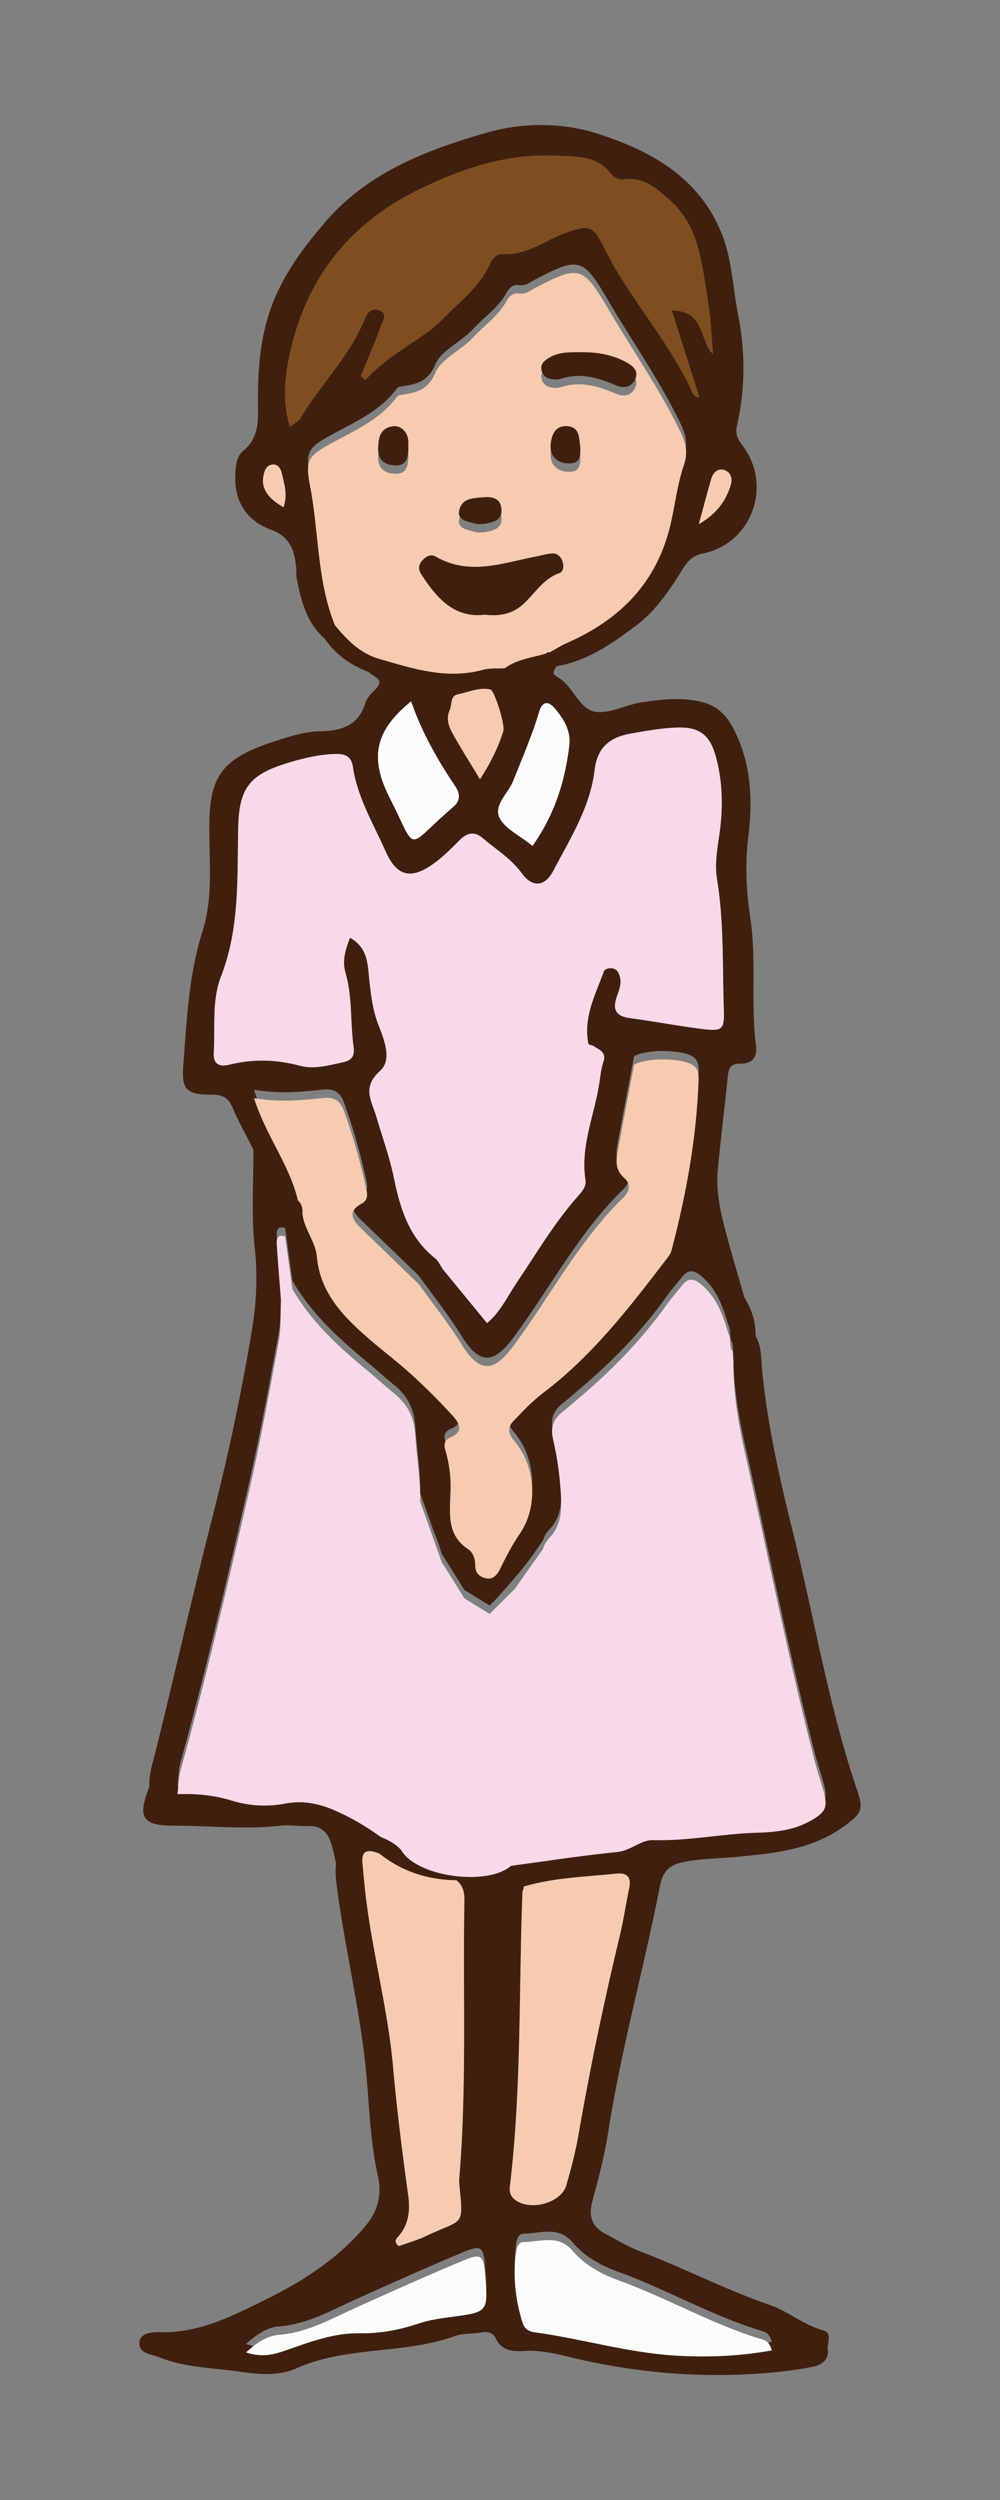
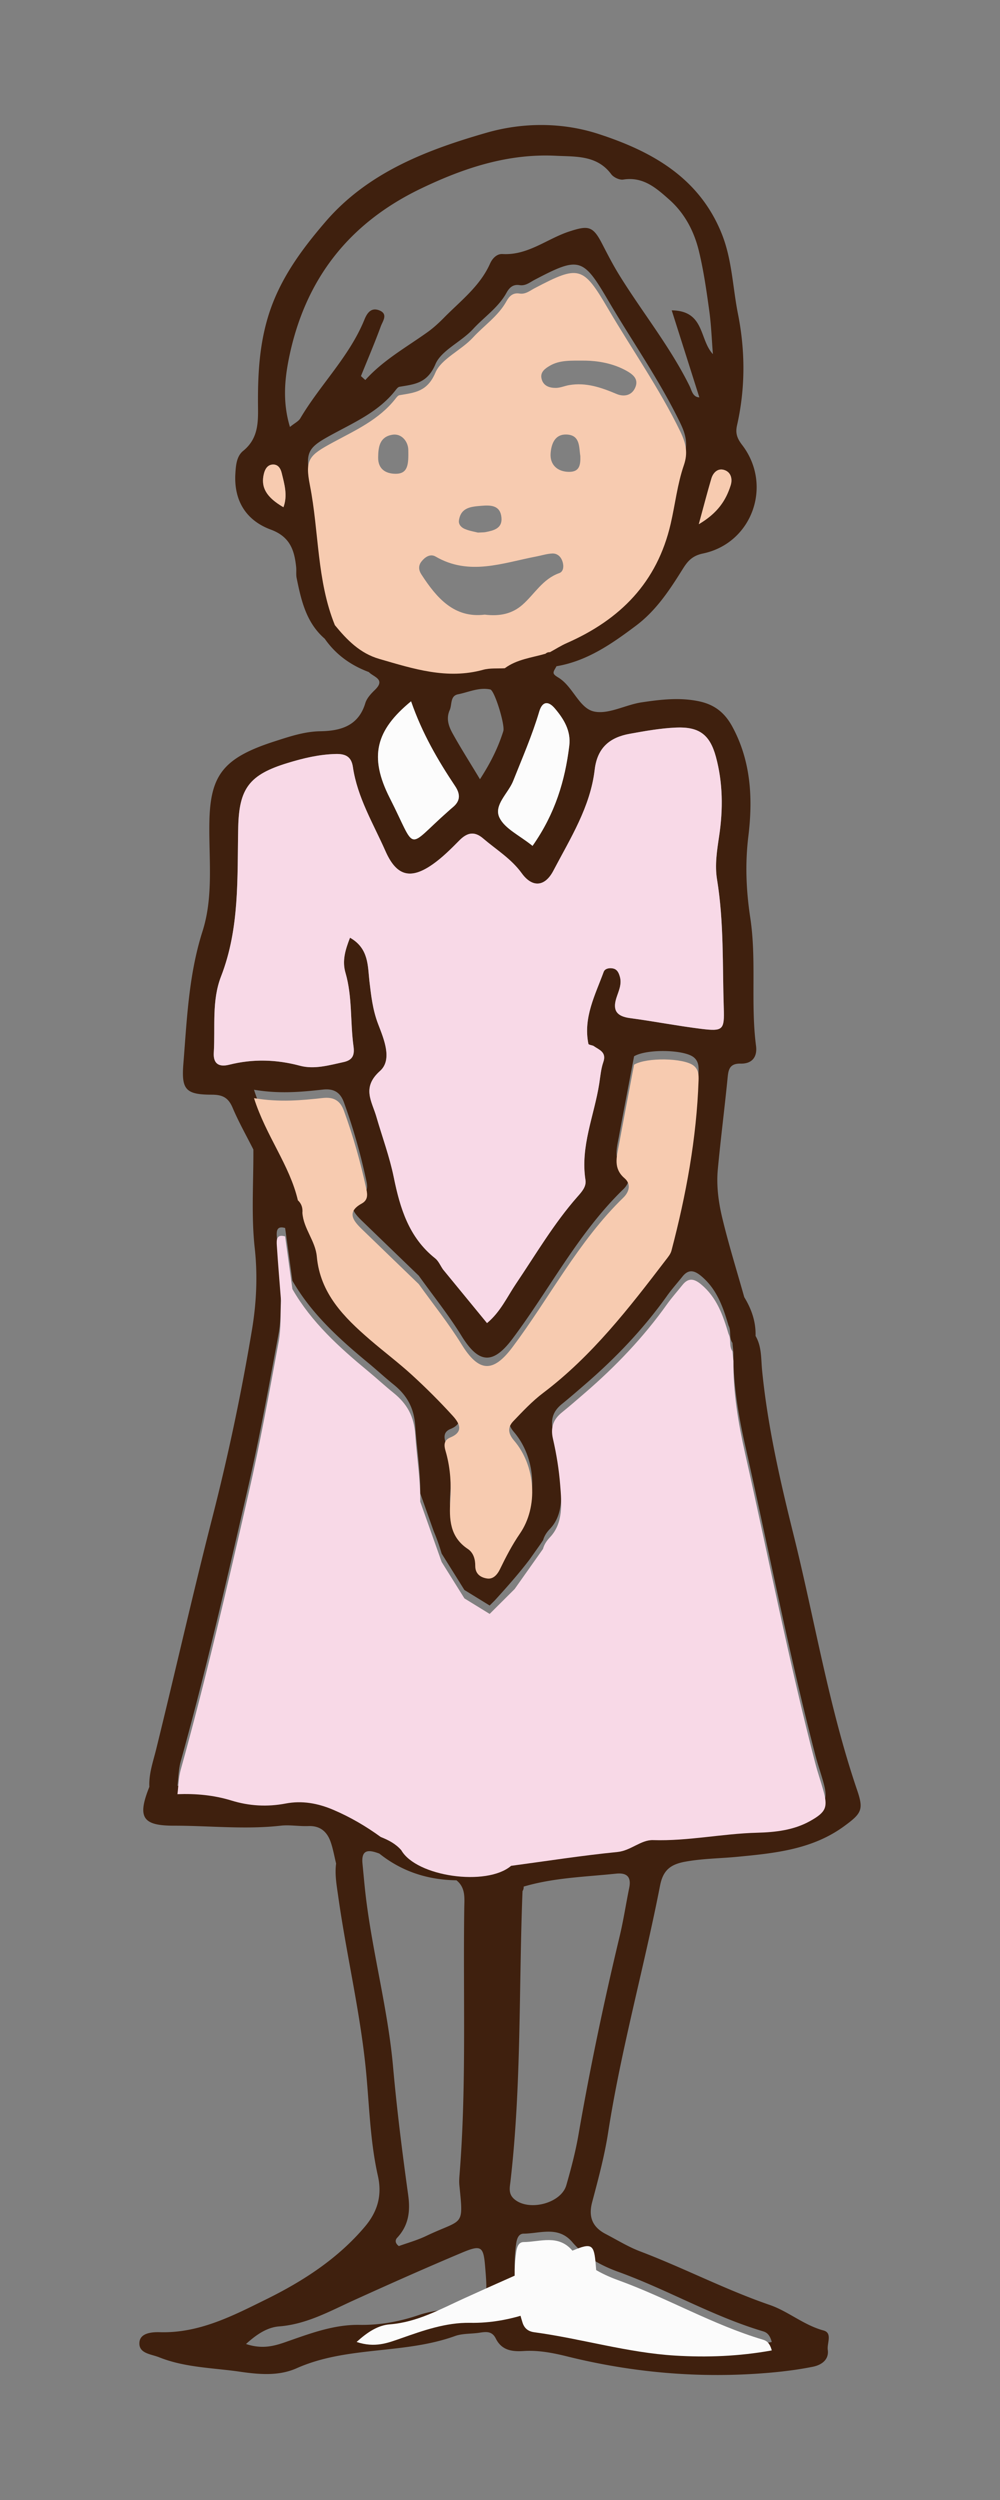
<svg xmlns="http://www.w3.org/2000/svg" viewBox="0 0 800 2000" style="background-color:#ffffff00" width="800" height="2000">
  <rect x="0" y="0" width="800" height="2000" fill="#808080" stroke="none" />
  <path d="M434.51 1232.083c-.683 1.07-1.405 2.108-2.107 3.165l1.988-2.81c.033-.118.086-.236.118-.355zM353.317 1242.852c-1.79-6.08-3.85-12.023-6.296-17.736l6.296 17.736zM423.56 1254.474c-8.652 11.34-18.109 22.023-27.757 32.601l15.914-15.851 11.843-16.75z" fill="none" />
  <path d="M685.72 1432.159c-22.706-66.702-33.936-136.225-50.874-204.338-10.762-43.278-20.762-86.865-25.159-131.45-.92-9.298-.221-19.037-5.24-27.611.342-11.3-3.215-21.485-9.04-31.02-5.922-21.045-12.441-41.945-17.544-63.187-3.056-12.7-4.842-25.937-3.61-39.096 2.246-23.921 5.287-47.77 7.683-71.678.696-6.947.838-13.107 10.567-12.883 9.18.21 13.465-5.357 12.322-14.163-4.426-34.073.543-68.532-4.622-102.605-3.272-21.604-4.218-42.997-1.506-65.223 3.616-29.634 2.248-59.747-12.795-87.515-6.09-11.25-14.282-17.723-26.689-20.344-15.448-3.263-30.725-1.424-45.878.827-12.924 1.918-26.513 9.85-38.102 7.336-11.761-2.555-16.63-19.358-27.82-26.7-1.71-1.115-4.153-2.356-4.518-3.939-.37-1.603 1.417-3.697 2.261-5.575 24.618-4.17 44.266-17.919 63.611-32.438 16.157-12.127 26.9-28.503 37.354-45.248 3.761-6.014 7.397-10.663 16.217-12.502 39.504-8.247 56.023-54.71 31.353-86.859-4.048-5.28-5.485-9.43-4.07-15.667 6.72-29.654 6.644-59.563.744-89.21-4.259-21.42-4.687-43.502-13.046-64.251-18.119-44.973-56.23-65.92-98.662-79.695-28.883-9.377-60.367-9.285-89.29-.978-47.986 13.788-94.974 31.754-128.91 71.191-19.51 22.68-37.138 46.608-46.05 76.189-6.675 22.149-8.056 44.401-8.033 67.081.013 14.48 1.605 29.194-11.843 40.094-5.237 4.242-5.837 11.412-6.236 18.189-1.282 21.767 8.685 37.52 28.327 44.781 15.392 5.694 18.903 16.456 20.3 30.009.3 2.903-.191 5.923.386 8.752 3.655 17.92 7.65 35.735 22.476 48.539 8.837 12.712 20.84 21.275 35.261 26.666 3.758 4.005 13.748 5.713 4.892 14.275-3.118 3.014-6.5 6.639-7.69 10.598-5.482 18.262-19.793 22.233-36.017 22.49-12.795.203-24.713 4.28-36.395 8.03-41.29 13.265-51.646 27.093-52.335 64.685-.534 29.147 3.504 59.096-5.495 87.338-11.065 34.716-12.472 70.397-15.313 106.046-1.628 20.454 1.754 24.636 22.726 24.642 8.771 0 13.29 2.483 16.669 10.454 4.845 11.433 11.008 22.313 16.612 33.423.148 26.318-1.78 52.859 1.087 78.874 2.446 22.182 1.31 44.205-2.201 65.262A1795.657 1795.657 0 0 1 169.893 1214c-15.779 61.605-29.738 123.624-44.936 185.347-2.442 9.929-5.982 19.648-5.461 30.107-9.763 24.381-5.636 31.111 19.51 31.092 28.527-.02 57.038 3.217 85.599-.007 7.231-.814 14.69.61 22.018.315 9.677-.4 15.145 4.636 17.996 12.975 1.882 5.51 2.871 11.32 4.262 16.993-1.163 8.846.461 17.494 1.681 26.194 6.71 47.802 18.188 94.857 22.545 143.027 2.436 26.948 3.24 54.165 9.2 80.607 3.586 15.91-.442 28.86-10.304 40.567-21.602 25.642-49.494 43.667-78.938 58.184-26.61 13.12-53.647 27.296-85.197 26.357-5.88-.17-15.624.413-16.32 8.012-.833 9.081 9.217 9.442 15.707 12.036 20.771 8.312 42.915 8.398 64.63 11.55 15.824 2.292 31.227 3.559 45.426-2.758 40.41-17.986 85.702-10.978 126.649-25.753 6.058-2.188 13.072-1.668 19.605-2.667 5.294-.814 10.053-1.457 13.072 4.644 4.588 9.271 12.664 10.637 22.318 10 11.76-.768 23.337 1.47 34.85 4.327 53.163 13.198 107.096 17.761 161.716 13.04 11.68-1.01 23.385-2.494 34.865-4.813 6.642-1.345 12.951-5.502 11.834-13.5-.735-5.246 3.922-13.52-3.419-15.503-15.795-4.274-28.247-15.345-42.997-20.415-35.515-12.226-68.76-29.588-103.748-42.885-9.548-3.624-18.382-9.132-27.492-13.867-10.613-5.523-13.976-13.671-10.828-25.523 4.875-18.386 9.862-36.87 12.77-55.624 10.326-66.621 28.66-131.53 41.536-197.586 2.4-12.305 8.336-16.948 19.991-19.102 13.844-2.554 27.756-2.587 41.623-3.913 29.958-2.87 59.942-5.772 85.455-24.361 14.239-10.375 15.932-13.303 10.61-28.937zM443.835 566.707c7.261 8.509 13.033 18.024 11.59 29.83-3.406 27.874-11.182 54.218-29.392 80.162-10.367-8.398-22.133-13.678-26.444-22.555-4.869-10.027 7.004-19.444 10.946-29.345 7.3-18.372 15.201-36.49 20.84-55.479 2.503-8.424 7.279-8.694 12.46-2.613zm-59.857 56.68c-8.448-14.038-15.478-25.077-21.81-36.496-3.158-5.698-5.485-11.898-2.4-18.818 1.968-4.413.218-11.353 6.626-12.628 8.526-1.694 16.866-5.798 25.83-3.874 3.432.742 11.976 28.485 10.42 33.383-3.992 12.575-9.602 24.408-18.666 38.433zm194.865-247.556c5.94 1.55 7.333 7.249 5.689 12.436-3.797 12.003-10.373 22.155-25.488 31.092 4-14.65 6.845-25.668 10.072-36.575 1.35-4.557 4.96-8.195 9.727-6.953zm-352.085 29.956c-13.853-8.058-18.388-16.14-15.574-27.08.95-3.684 2.993-6.908 7.054-7.085 4.235-.177 6.24 3.112 7.132 6.816 2.153 8.916 4.899 17.847 1.388 27.349zm5.194-64.22c-5.78-19.127-4.403-36.98-.919-54.394 12.575-62.814 47.312-108.311 105.963-136.435 34.444-16.521 69.468-28.031 107.887-26.115 15.739.782 32.737-.578 44.099 14.742 1.869 2.522 6.638 4.767 9.61 4.295 15.977-2.535 26.412 6.79 36.844 16.054 12.47 11.078 19.915 25.503 23.73 41.302 3.77 15.621 6.04 31.644 8.243 47.586 1.588 11.485 1.984 23.127 2.913 34.703-11.048-11.865-6.42-34.663-32.94-35.025 7.515 23.672 14.822 46.68 22.1 69.617-5.337-.217-6.085-5.563-7.822-9.075-15.63-31.643-37.922-59.09-56.356-88.967-5.03-8.15-9.312-16.528-13.673-24.972-7.327-14.19-11.041-14.635-26.115-9.73-17.878 5.817-33.119 19.258-53.475 18.076-4.648-.27-8.175 3.566-10.004 7.67-8.04 18.05-23.52 29.732-36.83 43.258-4.097 4.163-8.464 8.188-13.211 11.577-16.998 12.154-35.39 22.325-49.741 38.288-1.164-1.051-2.33-2.101-3.494-3.159 5.356-13.27 10.995-26.442 15.904-39.877 1.49-4.077 6.265-10-1.629-12.843-6.374-2.292-9.496 2.627-11.474 7.499-12.034 29.626-35.347 51.978-51.33 79.057-1.364 2.311-4.344 3.678-8.28 6.869zm71.417 178.828c-15.39-4.466-25.812-15.188-35.48-27.007-14.508-35.859-12.636-74.666-19.95-111.85-4.097-20.81-.712-23.961 18.402-34.317 17.97-9.731 36.893-18.195 49.992-34.907.893-1.135 2.027-2.672 3.246-2.882 12.05-2.054 22.252-2.646 28.775-18.09 4.66-11.024 20.62-17.801 30.083-28.09 8.903-9.686 20.235-17.165 26.748-29.004 2.31-4.195 5.26-6.954 10.455-6.14 4.81.762 8.207-2.232 12.094-4.274 35.495-18.621 38.686-17.82 58.687 16.344 19.206 32.798 41.197 63.942 57.822 98.324 4.513 9.336 6.267 17.007 2.868 26.895-5.21 15.155-6.948 31.262-10.55 46.876-10.841 46.996-40.354 76.643-83.134 95.469-4.648 2.048-8.965 4.832-13.439 7.268-1.384-.079-2.594.341-3.628 1.261-11.085 3.198-22.865 4.44-32.526 11.603-5.785.354-11.85-.276-17.318 1.234-28.96 7.978-55.948-.828-83.147-8.713zm25.485 40.658c8.903 25.655 21.402 47.1 35.212 67.797 4.43 6.639 4.226 12.089-2.06 17.151-1.14.92-2.211 1.924-3.309 2.896-34.543 30.487-24.743 33.114-46.89-10.526-16.866-33.245-11.065-54.224 17.047-77.318zM183.39 851.775c-8.52 2.135-12.907-.997-12.367-9.724 1.257-20.375-1.76-41.44 5.802-60.902 15.023-38.656 12.897-79.071 13.741-119.14.663-31.366 8.929-42.286 39.523-51.617 12.743-3.886 25.225-6.881 38.598-7.203 8.204-.197 12.47 2.515 13.632 10.421 3.583 24.393 16.336 45.294 26.065 67.318 8.768 19.849 19.948 23.067 37.826 10.492 7.74-5.443 14.57-12.298 21.254-19.062 6.173-6.244 11.945-7.675 19.022-1.615 10.52 9.022 22.466 16.199 30.89 27.847 8.475 11.709 18.544 10.9 25.304-1.995 13.56-25.858 29.573-51.02 33.057-80.772 2.06-17.598 11.987-25.872 27.931-28.768 12.251-2.225 24.635-4.445 37.034-4.996 18.577-.82 27.204 5.6 32.032 23.428 5.613 20.75 5.765 42.011 2.613 63.149-1.74 11.654-3.621 23.316-1.72 34.932 5.577 34.105 4.286 68.513 5.386 102.816.563 17.478-.395 18.904-18.319 16.664-18.93-2.357-37.694-6.021-56.607-8.55-10.377-1.385-14.263-5.816-10.97-16.185 1.73-5.456 4.552-10.887 2.743-17.045-.864-2.943-2.018-5.629-5.162-6.423-3-.755-6.754-.072-7.743 2.634-6.816 18.609-16.493 36.691-12.231 57.6.154.754 2.567 1.05 3.928 1.555 0 0 0 .007.004.007 4.489 3.205 10.837 4.872 8 13.046-1.886 5.43-2.357 11.374-3.25 17.119-4.005 25.674-15.245 50.292-11.023 77.207.835 5.306-3.012 9.495-6.437 13.376-18.873 21.432-33.228 46.003-49.108 69.536-7.123 10.565-12.506 22.674-23.228 31.545l-35.225-42.95c-2.073-3.007-3.57-6.73-6.309-8.903-20.96-16.653-27.994-39.93-33.063-64.777-3.349-16.417-9.239-32.313-13.922-48.466-3.597-12.417-11.936-23.324 2.94-36.627 10.165-9.095 2.92-25.838-1.536-37.506-4.328-11.334-5.538-22.365-6.916-33.949-1.47-12.338-.356-26.488-15.564-35.123-3.906 10.053-6.388 18.557-3.619 28.091 5.577 19.213 3.728 39.253 6.408 58.78.956 6.975-.554 11.026-8.062 12.661-11.53 2.509-23.274 5.963-34.787 2.89-18.973-5.07-37.652-5.556-56.565-.816zm227.783 293.87c17.407 20.25 19.569 52.97 4.772 74.494-6.272 9.127-11.245 18.766-16.038 28.636-1.879 3.874-5.138 7.991-10.06 7.32-5.29-.715-9.677-3.644-9.637-10.058.033-5.424-1.497-10.625-5.947-13.586-14.552-9.679-14.973-24.006-14.004-39.043.803-12.476.082-24.794-3.155-37.007-1.186-4.473-3.767-10.31 3.244-13.2 11.239-4.629 6.8-11.818 1.826-17.282-10.337-11.367-21.26-22.26-32.599-32.641-10.808-9.889-22.588-18.72-33.689-28.301-20.769-17.932-39.797-36.994-42.44-66.51-1.118-12.462-10.663-22.286-11.524-34.907.357-3.906-.665-7.326-3.629-10.045-6.559-28.144-25.446-51.396-35.087-81.711 20.667 3.44 37.935 1.74 55.17-.139 8.524-.925 13.791 2.049 16.754 10.198 7.48 20.572 13.422 41.558 18.004 62.945.965 4.504 1.117 8.621-3.725 11.294-12.347 6.809-6.948 13.684.056 20.466 15.172 14.683 30.37 29.34 45.558 44.009 11.487 16.014 23.9 31.458 34.227 48.183 13.63 22.063 24.948 23.284 40.667 2.344 29.823-39.745 52.62-84.647 88.784-119.75 4.71-4.57 6.334-10.84.916-15.496-9.16-7.86-6.269-17.052-4.555-26.298 3.991-21.525 8.121-43.016 12.195-64.52 9.962-5.983 39.672-5.465 47.586.696 4.041 3.144 4.163 7.537 4.012 11.878-1.593 46.312-9.965 91.573-21.702 136.277-.706 2.686-2.78 5.108-4.536 7.406-29.39 38.458-58.95 76.715-98.088 106.322-8.705 6.586-16.319 14.708-23.897 22.634-4.597 4.806-4.294 9.77.541 15.392zM292.896 1519.34c-1.18-9.436-1.968-18.919-2.9-28.38-1.2-12.141 5.596-11.052 13.514-8.07 18.016 14.367 38.722 21.025 61.643 21.347 7.476 5.916 6.375 14.334 6.26 22.272-1.019 71.009 1.888 142.082-3.762 213.005-.23 2.915-.438 5.884-.144 8.779 3.434 34.027 3.104 26.304-26.705 40.54-7.153 3.415-14.922 5.549-21.728 8.025-3.392-2.515-2.762-5.122-1.438-6.534 9.282-9.922 10.732-21.177 8.904-34.361-4.714-34.027-9.026-68.146-12.07-102.35-4.039-45.307-15.947-89.275-21.574-134.273zm67.886 327.54c-8.678 1.162-17.535 2.383-25.768 5.174-15.45 5.226-31.056 8.122-47.382 7.846-19.443-.328-37.45 6.133-55.453 12.444-10.337 3.624-20.653 7.774-35.37 2.862 9.008-8.214 17.334-13.369 26.526-14.084 21.959-1.72 40.41-12.128 59.696-20.895 28.663-13.02 57.428-25.844 86.443-38.051 15.656-6.586 17.315-5.075 18.657 11.366 2.402 29.49 2.383 29.365-27.349 33.338zm133.775-29.437c39.313 14.236 75.65 35.621 115.885 47.611 2.755.821 5.346 2.47 6.973 8.564-26.321 4.76-51.962 5.673-77.312 4.136-38.1-2.304-74.937-13.56-112.707-18.68-4.825-.657-7.917-3.054-9.41-7.815-5.781-18.411-7.802-37.126-5.063-56.286.544-3.783 1.803-8.01 5.963-8.044 13.352-.099 27.69-6.442 39.065 6.888 9.707 11.373 22.704 18.596 36.606 23.626zm8.814-307.126c-2.64 12.883-4.582 25.917-7.647 38.696-12.607 52.576-23.698 105.454-32.934 158.727-2.363 13.631-5.904 27.112-9.727 40.422-4.215 14.682-30.215 21.163-41.735 11.07-4.832-4.228-3.51-9.285-2.943-14.182 8.873-77.142 6.605-154.742 9.63-232.12a6.015 6.015 0 0 0 .91-3.65c24.115-7.132 49.145-7.762 73.902-10.355 8.613-.9 12.36 2.534 10.544 11.392zm144.834-60.272c-13.155 7.407-27.948 9.042-42.566 9.416-27.822.716-55.183 6.797-83.2 5.91-9.697-.303-17.763 8.444-28.495 9.508-28.441 2.816-56.719 7.262-85.062 11.064-19.496 16.671-75.783 8.661-87.857-12.496-4.436-5.115-10.231-8.13-16.411-10.558-11.803-8.576-24.26-15.87-37.763-21.662-12.512-5.359-25.153-7.65-38.406-5.116-14.697 2.81-29.128 1.963-43.251-2.39-14.16-4.366-28.551-5.64-43.226-5.095.821-6.488.847-13.192 2.585-19.43 20.31-72.965 37.242-146.764 54.18-220.543 9.282-40.415 16.676-81.277 24.217-122.067 1.971-10.65 1.318-21.774 1.87-32.68-1.148-14.787-2.423-29.562-3.367-44.356-.266-4.209-.362-9.212 6.65-7.143 1.933 14.045 3.872 28.09 5.81 42.128 15.26 26.547 37.535 46.66 60.793 65.893 6.783 5.608 13.244 11.609 20.093 17.132 10.748 8.667 16.474 18.693 17.426 33.449 1.154 17.86 4.18 35.641 3.962 53.607l10.834 30.5c2.446 5.713 4.506 11.655 6.296 17.736l18.217 29.141 20.189 12.424 4.08-4.065c9.648-10.578 19.105-21.262 27.757-32.601l8.843-12.503c.702-1.057 1.424-2.094 2.106-3.165.824-2.922 2.453-5.824 5.432-8.95 10.87-11.386 9.358-27.283 8.208-41.86-.979-12.364-2.97-24.741-5.765-36.83-2.11-9.114.18-15.608 7.166-21.242 6.275-5.07 12.35-10.375 18.457-15.64 24.534-21.165 46.77-44.43 65.59-70.852 3.816-5.364 8.247-10.29 12.356-15.444 4.776-5.988 9.355-5.095 14.876-.531 12.627 10.44 17.61 24.853 21.998 39.706 2.367 4.32.11 9.68 3.13 13.855l.763 7.853c-.244 25.031 3.895 49.642 9.35 73.832 18.673 82.741 34.87 166.049 56.225 248.186 1.84 7.079 4.265 14 6.246 21.038 3.9 13.822 2.482 17.631-10.336 24.841z" fill="#3f200e" />
  <path d="M239.955 852.59c11.513 3.074 23.257-.38 34.787-2.889 7.508-1.635 9.018-5.686 8.062-12.66-2.68-19.528-.83-39.568-6.408-58.78-2.769-9.535-.287-18.04 3.62-28.092 15.207 8.635 14.093 22.785 15.563 35.123 1.378 11.583 2.588 22.615 6.916 33.948 4.456 11.67 11.7 28.412 1.536 37.507-14.876 13.303-6.537 24.21-2.94 36.627 4.683 16.153 10.573 32.05 13.922 48.466 5.07 24.847 12.104 48.124 33.063 64.777 2.74 2.173 4.236 5.896 6.309 8.903l35.225 42.95c10.722-8.871 16.105-20.98 23.228-31.545 15.88-23.533 30.235-48.104 49.108-69.536 3.425-3.881 7.272-8.07 6.437-13.376-4.222-26.915 7.018-51.533 11.022-77.207.894-5.745 1.365-11.688 3.25-17.119 2.838-8.174-3.51-9.841-8-13.046-.003 0-.003-.007-.003-.007-1.36-.506-3.774-.801-3.928-1.556-4.262-20.908 5.415-38.99 12.231-57.6.99-2.705 4.743-3.388 7.743-2.633 3.144.794 4.298 3.48 5.162 6.423 1.81 6.158-1.012 11.59-2.743 17.045-3.293 10.369.593 14.8 10.97 16.186 18.913 2.528 37.677 6.192 56.607 8.55 17.924 2.239 18.883.813 18.32-16.665-1.101-34.303.19-68.71-5.387-102.816-1.901-11.616-.02-23.278 1.72-34.932 3.152-21.138 3-42.399-2.613-63.149-4.828-17.827-13.455-24.249-32.032-23.428-12.399.551-24.783 2.77-37.034 4.996-15.944 2.896-25.87 11.17-27.931 28.768-3.484 29.752-19.496 54.914-33.057 80.772-6.76 12.896-16.83 13.704-25.303 1.995-8.425-11.648-20.37-18.825-30.892-27.847-7.076-6.06-12.848-4.63-19.021 1.615-6.685 6.764-13.514 13.619-21.254 19.062-17.878 12.575-29.058 9.357-37.825-10.492-9.73-22.024-22.483-42.925-26.066-67.318-1.163-7.906-5.428-10.618-13.632-10.42-13.373.32-25.855 3.316-38.598 7.202-30.594 9.331-38.86 20.25-39.523 51.618-.844 40.068 1.282 80.483-13.741 119.14-7.562 19.46-4.545 40.526-5.802 60.901-.54 8.727 3.847 11.859 12.367 9.724 18.913-4.74 37.592-4.254 56.565.816z" fill="#f8d9e7" />
  <path d="M386.515 535.83c5.469-1.51 11.533-.879 17.318-1.233 9.66-7.164 21.441-8.405 32.526-11.603 1.034-.92 2.245-1.34 3.628-1.26 4.474-2.437 8.791-5.221 13.439-7.27 42.78-18.825 72.293-48.472 83.133-95.468 3.603-15.614 5.34-31.72 10.551-46.876 3.399-9.888 1.645-17.559-2.868-26.895-16.625-34.382-38.616-65.526-57.822-98.325-20.001-34.164-23.192-34.965-58.687-16.343-3.887 2.043-7.284 5.036-12.094 4.275-5.194-.815-8.144 1.944-10.455 6.14-6.513 11.838-17.845 19.317-26.748 29.003-9.463 10.289-25.422 17.066-30.083 28.09-6.523 15.444-16.724 16.036-28.775 18.09-1.22.21-2.353 1.747-3.246 2.882-13.099 16.712-32.022 25.176-49.992 34.907-19.114 10.356-22.5 13.507-18.402 34.316 7.314 37.185 5.442 75.992 19.95 111.85 9.668 11.82 20.09 22.542 35.48 27.008 27.2 7.885 54.188 16.69 83.147 8.713zm31.445-52.004c-8.142 7.157-17.921 9.376-30.176 7.886-24.342 2.987-38.449-13.238-50.757-32.3-2.172-3.362-2.409-6.92.083-10.119 2.848-3.663 7.103-6.526 11.352-4.057 26.985 15.713 53.752 5.063 80.595-.046 4.246-.808 8.458-2.2 12.727-2.384 3.876-.17 6.773 2.266 8.115 6.113 1.322 3.789 1.045 8.326-2.502 9.58-13.286 4.683-19.733 16.798-29.437 25.327zM313.73 347.81c7.526-1.326 12.684 5.365 12.905 11.873.24 11.681-.06 19.449-10.307 19.344-8.023-.085-13.933-3.966-13.81-13.054.112-8.162 1.028-16.376 11.213-18.163zm71.236 56.845c7.65-.643 15.257-.545 16.197 9.39.82 8.654-6.081 10.341-12.696 11.636-1.405.276-2.878.197-6.105.394-2.488-.65-6.813-1.294-10.69-2.97-2.465-1.07-5-3.407-4.525-6.73 1.49-10.473 9.714-11.037 17.819-11.72zm54.846-112.028c7.941-4.661 16.755-4.136 28.775-4.123 9.174.19 21.353 1.877 32.437 8.037 5.252 2.916 10.232 6.691 7.097 13.664-2.937 6.54-9.332 7.308-14.895 4.958-12.212-5.161-24.385-9.39-37.885-7.085-3.55.604-7.028 2.2-10.555 2.246-5.3.072-10.382-1.648-11.605-7.637-1.031-5.056 2.782-7.794 6.631-10.06zm15.522 84.863c-9.466-.006-15.548-5.811-14.842-14.866.606-7.814 3.573-15.273 12.577-15.017 11.379.328 10.004 10.388 11.2 17.21.195 7.144-.59 12.673-8.935 12.673zM434.53 1114.342c39.137-29.607 68.696-67.864 98.087-106.322 1.757-2.298 3.83-4.72 4.536-7.406 11.737-44.704 20.11-89.965 21.702-136.277.151-4.34.03-8.734-4.012-11.878-7.914-6.16-37.624-6.68-47.586-.696-4.074 21.504-8.204 42.995-12.195 64.52-1.714 9.246-4.605 18.438 4.555 26.298 5.418 4.655 3.794 10.926-.916 15.496-36.165 35.104-58.96 80.005-88.784 119.75-15.719 20.94-27.038 19.718-40.667-2.344-10.327-16.725-22.74-32.169-34.227-48.183-15.188-14.67-30.386-29.326-45.558-44.01-7.004-6.781-12.403-13.656-.056-20.465 4.842-2.673 4.69-6.79 3.725-11.294-4.582-21.387-10.525-42.373-18.004-62.945-2.963-8.15-8.23-11.123-16.754-10.197-17.235 1.877-34.503 3.578-55.17.138 9.642 30.315 28.528 53.567 35.088 81.71 2.963 2.72 3.984 6.14 3.628 10.047.86 12.62 10.406 22.443 11.524 34.907 2.643 29.515 21.672 48.577 42.44 66.509 11.101 9.58 22.881 18.412 33.69 28.301 11.338 10.382 22.26 21.274 32.598 32.64 4.973 5.465 9.413 12.654-1.826 17.283-7.011 2.89-4.43 8.727-3.244 13.2 3.237 12.213 3.958 24.53 3.155 37.007-.97 15.037-.548 29.364 14.004 39.043 4.45 2.961 5.98 8.162 5.947 13.586-.04 6.414 4.347 9.343 9.638 10.059 4.92.67 8.18-3.447 10.06-7.321 4.792-9.87 9.765-19.509 16.037-28.636 14.797-21.524 12.635-54.244-4.772-74.494-4.835-5.622-5.138-10.585-.54-15.392 7.577-7.926 15.191-16.048 23.896-22.634z" fill="#f7cbb0" />
  <path d="M358.696 648.897c1.098-.972 2.169-1.977 3.31-2.896 6.285-5.062 6.49-10.512 2.06-17.151-13.811-20.696-26.31-42.142-35.213-67.797-28.112 23.094-33.913 44.073-17.047 77.318 22.147 43.64 12.347 41.013 46.89 10.526zM431.375 569.32c-5.64 18.99-13.54 37.107-20.841 55.479-3.942 9.901-15.815 19.318-10.946 29.345 4.31 8.877 16.077 14.157 26.444 22.555 18.21-25.944 25.986-52.288 29.391-80.162 1.444-11.806-4.328-21.321-11.589-29.83-5.181-6.08-9.957-5.811-12.46 2.613z" fill="#fcfcfc" />
-   <path d="M392.224 551.571c-8.965-1.924-17.305 2.18-25.831 3.874-6.408 1.274-4.658 8.215-6.625 12.628-3.086 6.92-.76 13.12 2.4 18.818 6.331 11.419 13.361 22.457 21.81 36.496 9.063-14.025 14.673-25.858 18.665-38.433 1.556-4.898-6.988-32.64-10.42-33.383zM326.54 1755.963c1.828 13.185.378 24.44-8.904 34.36-1.324 1.413-1.954 4.02 1.438 6.535 6.806-2.476 14.575-4.61 21.728-8.025 29.81-14.236 30.14-6.513 26.705-40.54-.294-2.895-.086-5.864.144-8.78 5.65-70.922 2.743-141.995 3.762-213.004.115-7.938 1.216-16.356-6.26-22.272-22.92-.322-43.627-6.98-61.643-21.347-7.918-2.982-14.714-4.071-13.514 8.07.932 9.461 1.72 18.944 2.9 28.38 5.627 44.998 17.535 88.966 21.573 134.273 3.046 34.204 7.357 68.323 12.07 102.35zM492.827 1498.925c-24.757 2.593-49.787 3.223-73.901 10.355a6.015 6.015 0 0 1-.91 3.65c-3.026 77.378-.758 154.978-9.631 232.12-.567 4.897-1.889 9.954 2.943 14.183 11.52 10.092 37.52 3.611 41.735-11.071 3.823-13.31 7.364-26.79 9.727-40.422 9.236-53.273 20.327-106.151 32.934-158.727 3.065-12.779 5.007-25.813 7.647-38.696 1.816-8.859-1.931-12.292-10.544-11.392z" fill="#f7cbb0" />
-   <path d="M457.951 1800.54c-11.375-13.33-25.713-6.986-39.065-6.888-4.16.033-5.419 4.261-5.963 8.044-2.739 19.16-.718 37.875 5.063 56.286 1.493 4.76 4.585 7.158 9.41 7.814 37.77 5.122 74.607 16.376 112.707 18.68 25.35 1.538 50.99.625 77.312-4.135-1.627-6.094-4.218-7.743-6.973-8.564-40.236-11.99-76.572-33.375-115.885-47.611-13.902-5.03-26.899-12.253-36.606-23.626zM369.474 1808.899c-29.015 12.207-57.78 25.03-86.443 38.051-19.286 8.767-37.737 19.174-59.696 20.895-9.192.715-17.518 5.87-26.526 14.084 14.717 4.912 25.034.762 35.37-2.862 18.003-6.311 36.01-12.772 55.453-12.444 16.326.276 31.933-2.62 47.382-7.846 8.233-2.79 17.09-4.012 25.768-5.174 29.732-3.973 29.751-3.848 27.349-33.338-1.342-16.441-3-17.952-18.657-11.366z" fill="#fbfbfb" />
-   <path d="M303.035 248.143c7.894 2.843 3.118 8.766 1.628 12.843-4.908 13.435-10.547 26.606-15.903 39.877 1.164 1.058 2.33 2.108 3.494 3.159 14.35-15.963 32.743-26.134 49.74-38.288 4.748-3.39 9.115-7.414 13.211-11.577 13.31-13.526 28.792-25.208 36.831-43.259 1.83-4.103 5.356-7.938 10.004-7.669 20.356 1.181 35.597-12.26 53.475-18.077 15.074-4.904 18.788-4.458 26.115 9.731 4.361 8.444 8.643 16.822 13.673 24.972 18.434 29.876 40.726 57.324 56.356 88.967 1.737 3.512 2.486 8.858 7.822 9.075-7.278-22.937-14.585-45.945-22.1-69.617 26.52.362 21.892 23.16 32.94 35.025-.929-11.576-1.325-23.218-2.913-34.703-2.202-15.942-4.473-31.965-8.244-47.586-3.814-15.799-11.26-30.224-23.729-41.302-10.432-9.264-20.867-18.59-36.843-16.054-2.973.472-7.742-1.773-9.611-4.295-11.362-15.32-28.36-13.96-44.099-14.742-38.419-1.916-73.443 9.594-107.887 26.115-58.651 28.124-93.388 73.621-105.963 136.435-3.484 17.413-4.862 35.267.92 54.395 3.935-3.19 6.915-4.558 8.28-6.869 15.982-27.079 39.295-49.431 51.33-79.057 1.977-4.872 5.099-9.791 11.473-7.5z" fill="#7f4e20" />
+   <path d="M457.951 1800.54c-11.375-13.33-25.713-6.986-39.065-6.888-4.16.033-5.419 4.261-5.963 8.044-2.739 19.16-.718 37.875 5.063 56.286 1.493 4.76 4.585 7.158 9.41 7.814 37.77 5.122 74.607 16.376 112.707 18.68 25.35 1.538 50.99.625 77.312-4.135-1.627-6.094-4.218-7.743-6.973-8.564-40.236-11.99-76.572-33.375-115.885-47.611-13.902-5.03-26.899-12.253-36.606-23.626zc-29.015 12.207-57.78 25.03-86.443 38.051-19.286 8.767-37.737 19.174-59.696 20.895-9.192.715-17.518 5.87-26.526 14.084 14.717 4.912 25.034.762 35.37-2.862 18.003-6.311 36.01-12.772 55.453-12.444 16.326.276 31.933-2.62 47.382-7.846 8.233-2.79 17.09-4.012 25.768-5.174 29.732-3.973 29.751-3.848 27.349-33.338-1.342-16.441-3-17.952-18.657-11.366z" fill="#fbfbfb" />
  <path d="M559.043 419.36c15.115-8.938 21.69-19.09 25.488-31.093 1.644-5.187.25-10.886-5.69-12.436-4.765-1.242-8.375 2.396-9.726 6.953-3.227 10.907-6.071 21.925-10.072 36.575zM218.237 371.622c-4.061.177-6.105 3.401-7.054 7.085-2.814 10.94 1.72 19.022 15.574 27.08 3.51-9.502.765-18.433-1.388-27.35-.893-3.703-2.897-6.992-7.132-6.815z" fill="#f7cbb0" />
-   <path d="M447.397 458.5c3.547-1.255 3.824-5.792 2.502-9.58-1.342-3.848-4.239-6.285-8.115-6.114-4.269.184-8.481 1.576-12.727 2.384-26.843 5.109-53.61 15.76-80.595.046-4.249-2.47-8.504.394-11.352 4.057-2.492 3.199-2.255 6.757-.083 10.12 12.308 19.061 26.415 35.286 50.757 32.299 12.255 1.49 22.034-.729 30.176-7.886 9.704-8.53 16.15-20.644 29.437-25.326zM444.786 303.602c3.527-.046 7.005-1.642 10.555-2.246 13.5-2.305 25.673 1.924 37.885 7.085 5.563 2.35 11.958 1.582 14.895-4.958 3.135-6.973-1.845-10.748-7.097-13.664-11.084-6.16-23.263-7.847-32.437-8.037-12.02-.013-20.834-.538-28.775 4.123-3.849 2.266-7.662 5.004-6.631 10.06 1.223 5.989 6.305 7.708 11.606 7.637zM316.328 372.305c10.248.104 10.548-7.663 10.307-19.344-.221-6.508-5.379-13.199-12.904-11.873-10.185 1.787-11.101 10.001-11.213 18.163-.123 9.088 5.787 12.969 13.81 13.054zM371.673 416.384c3.876 1.675 8.2 2.319 10.69 2.969 3.226-.197 4.7-.118 6.104-.394 6.615-1.295 13.517-2.982 12.696-11.636-.94-9.935-8.547-10.034-16.197-9.39-8.105.683-16.329 1.247-17.819 11.72-.474 3.323 2.06 5.66 4.526 6.731zM464.27 358.096c-1.197-6.823.178-16.883-11.2-17.211-9.005-.256-11.972 7.203-12.578 15.017-.706 9.055 5.376 14.86 14.842 14.866 8.346 0 9.13-5.529 8.936-12.672z" fill="#3f200e" />
  <path d="M652.295 1410.89c-21.355-82.139-37.552-165.446-56.224-248.187-5.456-24.19-9.595-48.8-9.351-73.832l-.762-7.853c-3.022-4.176-.764-9.535-3.131-13.855-4.387-14.853-9.371-29.265-21.998-39.706-5.521-4.564-10.1-5.457-14.876.531-4.11 5.154-8.54 10.08-12.357 15.444-18.82 26.423-41.055 49.687-65.589 70.851-6.107 5.266-12.182 10.571-18.457 15.64-6.985 5.634-9.276 12.129-7.166 21.244 2.795 12.088 4.786 24.465 5.765 36.83 1.15 14.576 2.663 30.473-8.208 41.86-2.98 3.125-4.608 6.027-5.431 8.95-.033.118-.086.236-.12.354l-1.987 2.81-8.843 12.503-11.843 16.75-15.913 15.851-4.081 4.065-20.189-12.423-18.217-29.142-6.296-17.736-10.834-30.5c.218-17.966-2.808-35.747-3.962-53.607-.953-14.756-6.678-24.782-17.426-33.449-6.85-5.523-13.31-11.524-20.093-17.132-23.258-19.232-45.532-39.345-60.793-65.893-1.938-14.038-3.877-28.083-5.81-42.128-7.012-2.07-6.916 2.934-6.65 7.143.944 14.794 2.22 29.569 3.366 44.356-.55 10.906.102 22.03-1.869 32.68-7.541 40.79-14.935 81.652-24.216 122.067-16.939 73.78-33.87 147.578-54.181 220.544-1.738 6.237-1.764 12.942-2.585 19.429 14.675-.546 29.065.729 43.226 5.095 14.123 4.354 28.554 5.2 43.25 2.39 13.254-2.534 25.895-.243 38.407 5.116 13.503 5.791 25.96 13.086 37.763 21.662 6.18 2.429 11.975 5.443 16.411 10.558 12.074 21.157 68.36 29.167 87.857 12.496 28.344-3.801 56.62-8.248 85.062-11.064 10.732-1.064 18.798-9.811 28.495-9.509 28.017.888 55.378-5.193 83.2-5.908 14.618-.375 29.41-2.01 42.566-9.417 12.818-7.21 14.236-11.019 10.336-24.84-1.98-7.04-4.407-13.96-6.246-21.039z" fill="#f8d9e7" />
</svg>